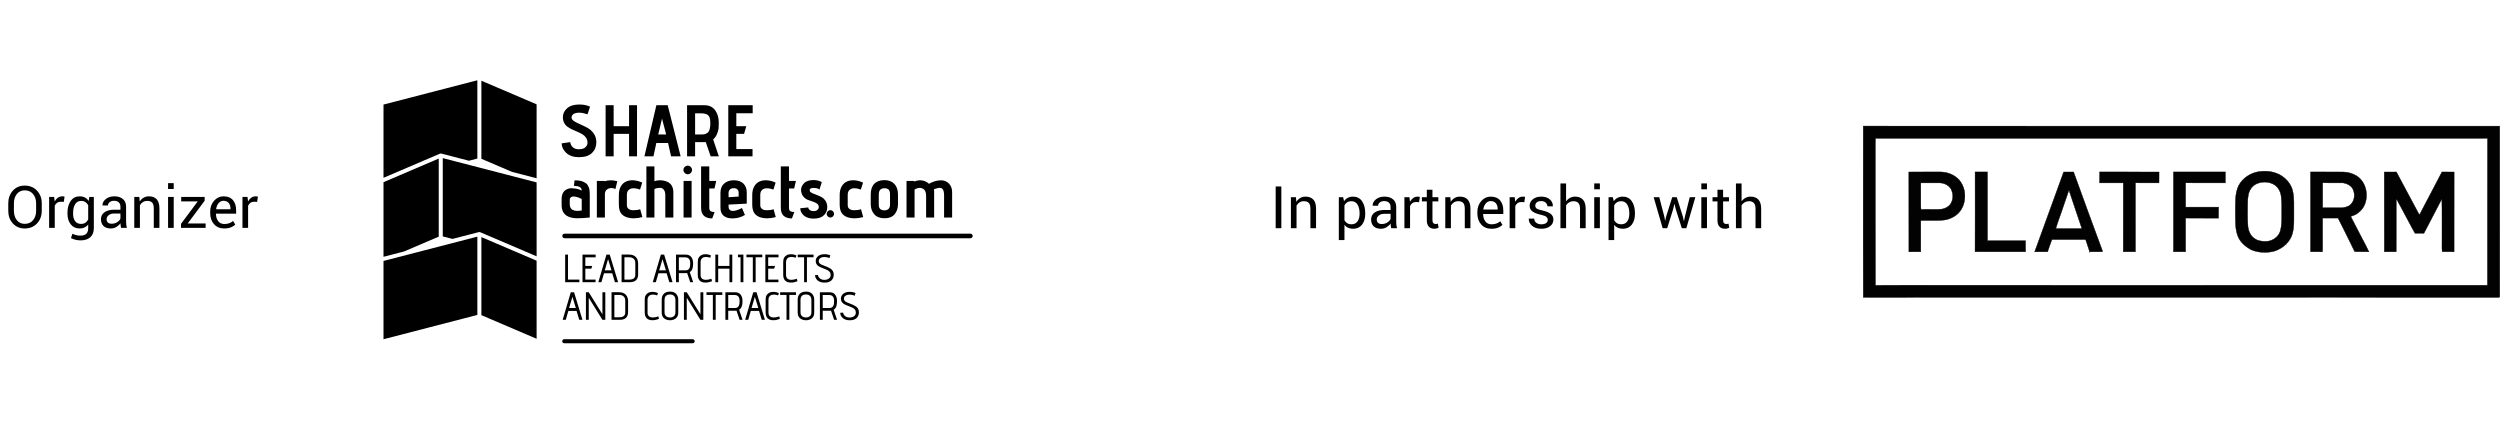
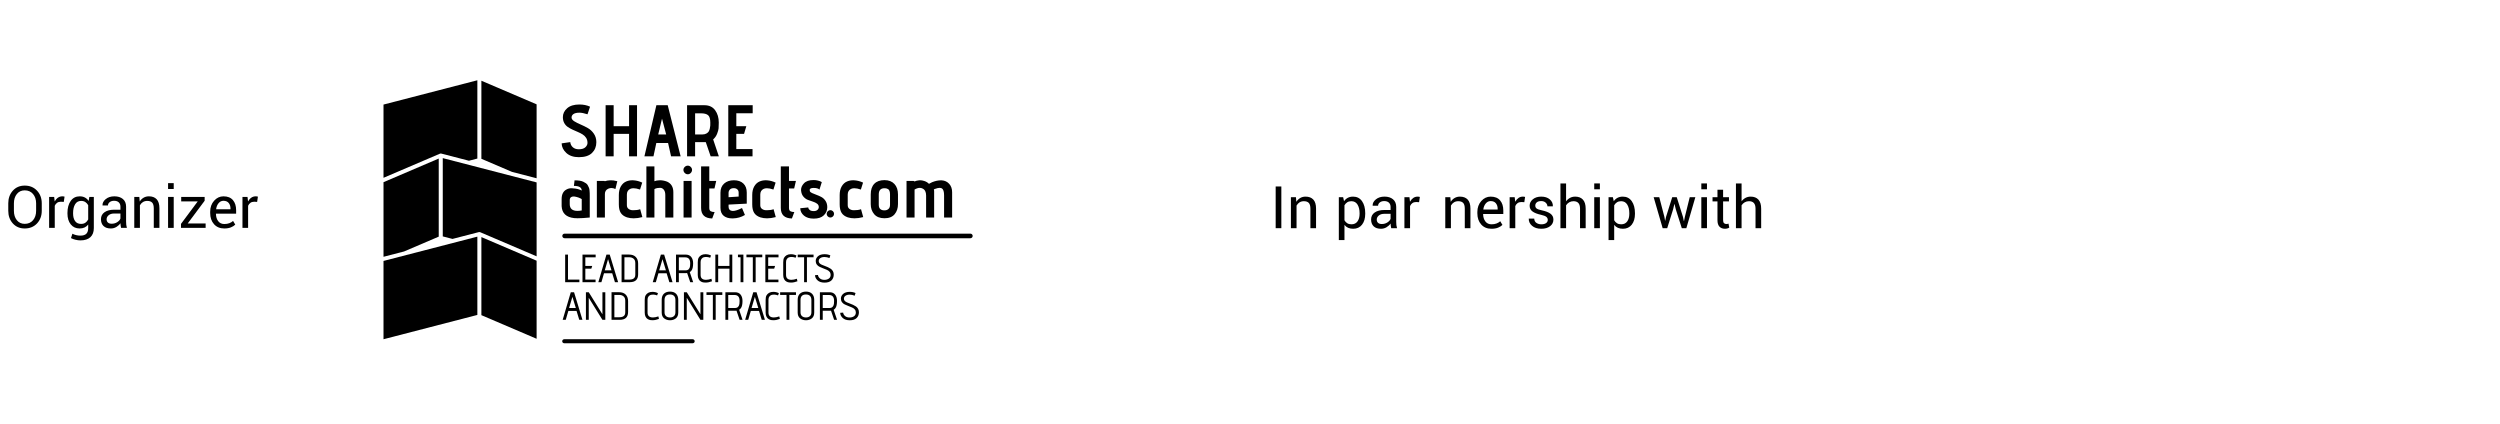
<svg xmlns="http://www.w3.org/2000/svg" xml:space="preserve" width="1399px" height="237px" version="1.1" style="shape-rendering:geometricPrecision; text-rendering:geometricPrecision; image-rendering:optimizeQuality; fill-rule:evenodd; clip-rule:evenodd" viewBox="0 0 3607.695 611.193">
  <defs>
    <style type="text/css">
   
    .str0 {stroke:#020202;stroke-width:0.557;stroke-miterlimit:10}
    .fil3 {fill:none}
    .fil1 {fill:black}
    .fil0 {fill:black;fill-rule:nonzero}
    .fil2 {fill:#020202;fill-rule:nonzero}
   
  </style>
  </defs>
  <g id="Layer_x0020_1">
    <path class="fil0" d="M60.188 304.158c0,7.351 -2.286,13.446 -6.843,18.299 -4.557,4.84 -10.483,7.267 -17.749,7.267 -7.027,0 -12.741,-2.427 -17.144,-7.267 -4.387,-4.853 -6.588,-10.948 -6.588,-18.299l0 -10.709c0,-7.323 2.201,-13.418 6.588,-18.3 4.403,-4.867 10.117,-7.308 17.144,-7.308 7.266,0 13.192,2.426 17.749,7.294 4.557,4.854 6.843,10.963 6.843,18.314l0 10.709zm-8.142 -10.695c0,-5.489 -1.495,-9.989 -4.472,-13.503 -2.977,-3.513 -6.97,-5.262 -11.978,-5.262 -4.742,0 -8.523,1.749 -11.344,5.262 -2.837,3.514 -4.248,8.014 -4.248,13.503l0 10.737c0,5.531 1.411,10.06 4.248,13.573 2.821,3.513 6.602,5.263 11.344,5.263 5.036,0 9.043,-1.75 12.007,-5.248 2.962,-3.5 4.443,-8.029 4.443,-13.588l0 -10.737z" />
    <path id="1" class="fil0" d="M91.975 291.374l-4.176 -0.253c-2.144,0 -3.964,0.508 -5.432,1.523 -1.481,1.03 -2.61,2.456 -3.414,4.304l0 31.929 -8.141 0 0 -44.698 7.28 0 0.776 6.532c1.27,-2.313 2.836,-4.12 4.699,-5.432 1.862,-1.297 3.992,-1.947 6.419,-1.947 0.607,0 1.185,0.043 1.736,0.142 0.55,0.098 1.016,0.197 1.368,0.31l-1.115 7.59z" />
    <path id="2" class="fil0" d="M97.267 307.333c0,-7.182 1.566,-12.981 4.713,-17.397 3.146,-4.402 7.477,-6.604 13.022,-6.604 2.836,0 5.333,0.579 7.478,1.722 2.144,1.156 3.937,2.807 5.375,4.952l0.988 -5.827 6.491 0 0 44.938c0,5.714 -1.666,10.117 -4.995,13.192 -3.344,3.062 -8.141,4.6 -14.434,4.6 -2.144,0 -4.473,-0.297 -6.956,-0.889 -2.497,-0.593 -4.698,-1.397 -6.603,-2.413l2.074 -6.321c1.454,0.819 3.217,1.496 5.291,2.004 2.06,0.508 4.106,0.762 6.11,0.762 3.979,0 6.857,-0.903 8.662,-2.709 1.807,-1.806 2.709,-4.543 2.709,-8.24l0 -5.037c-1.453,1.862 -3.202,3.288 -5.248,4.233 -2.046,0.945 -4.388,1.425 -7.027,1.425 -5.488,0 -9.791,-1.989 -12.937,-5.954 -3.147,-3.965 -4.713,-9.157 -4.713,-15.563l0 -0.874zm8.141 0.874c0,4.487 0.945,8.099 2.85,10.822 1.905,2.723 4.797,4.091 8.691,4.091 2.441,0 4.501,-0.564 6.152,-1.679 1.651,-1.114 3.019,-2.694 4.091,-4.726l0 -20.585c-1.044,-1.891 -2.412,-3.401 -4.091,-4.516 -1.679,-1.114 -3.711,-1.678 -6.081,-1.678 -3.88,0 -6.787,1.622 -8.72,4.881 -1.933,3.245 -2.892,7.422 -2.892,12.516l0 0.874z" />
    <path id="3" class="fil0" d="M174.642 328.877c-0.268,-1.354 -0.479,-2.539 -0.634,-3.569 -0.156,-1.044 -0.241,-2.074 -0.269,-3.133 -1.524,2.159 -3.499,3.951 -5.94,5.39 -2.427,1.439 -5.065,2.159 -7.873,2.159 -4.656,0 -8.197,-1.2 -10.639,-3.584 -2.44,-2.384 -3.653,-5.672 -3.653,-9.863 0,-4.275 1.721,-7.618 5.178,-10.031 3.457,-2.413 8.155,-3.612 14.081,-3.612l8.846 0 0 -4.402c0,-2.596 -0.804,-4.657 -2.398,-6.18 -1.594,-1.524 -3.866,-2.286 -6.787,-2.286 -2.61,0 -4.741,0.663 -6.377,1.99 -1.637,1.326 -2.47,2.92 -2.47,4.768l-7.759 0 -0.085 -0.239c-0.17,-3.245 1.368,-6.223 4.599,-8.917 3.245,-2.696 7.422,-4.036 12.558,-4.036 5.065,0 9.143,1.284 12.233,3.866 3.09,2.568 4.627,6.293 4.627,11.133l0 21.531c0,1.608 0.085,3.146 0.241,4.627 0.168,1.496 0.479,2.949 0.916,4.388l-8.395 0zm-13.516 -6.01c2.949,0 5.615,-0.762 7.985,-2.272 2.371,-1.51 3.908,-3.245 4.628,-5.192l0 -7.266 -9.143 0c-3.273,0 -5.897,0.818 -7.873,2.468 -1.961,1.652 -2.949,3.598 -2.949,5.828 0,1.975 0.621,3.541 1.863,4.698 1.227,1.157 3.062,1.736 5.489,1.736z" />
    <path id="4" class="fil0" d="M200.984 284.179l0.579 6.66c1.481,-2.371 3.343,-4.219 5.601,-5.531 2.243,-1.313 4.797,-1.976 7.661,-1.976 4.825,0 8.551,1.411 11.203,4.233 2.639,2.822 3.965,7.182 3.965,13.079l0 28.233 -8.142 0 0 -28.063c0,-3.951 -0.775,-6.744 -2.327,-8.395 -1.567,-1.651 -3.937,-2.483 -7.14,-2.483 -2.342,0 -4.416,0.564 -6.222,1.693 -1.806,1.128 -3.245,2.68 -4.317,4.627l0 32.621 -8.141 0 0 -44.698 7.28 0z" />
    <path id="5" class="fil0" d="M250.621 328.877l-8.142 0 0 -44.698 8.142 0 0 44.698zm0 -56.127l-8.142 0 0 -8.465 8.142 0 0 8.465z" />
    <polygon id="6" class="fil0" points="270.839,322.443 296.674,322.443 296.674,328.877 261.118,328.877 261.118,323.107 285.301,290.613 261.414,290.613 261.414,284.179 295.263,284.179 295.263,289.696 " />
    <path id="7" class="fil0" d="M323.623 329.724c-6.223,0 -11.175,-2.074 -14.858,-6.223 -3.683,-4.134 -5.517,-9.523 -5.517,-16.126l0 -1.82c0,-6.364 1.891,-11.655 5.686,-15.888 3.782,-4.218 8.269,-6.335 13.46,-6.335 6.026,0 10.583,1.821 13.673,5.447 3.09,3.64 4.628,8.479 4.628,14.532l0 5.079 -29.009 0 -0.127 0.212c0.084,4.275 1.171,7.789 3.259,10.554 2.103,2.751 5.037,4.134 8.805,4.134 2.765,0 5.177,-0.395 7.266,-1.185 2.074,-0.776 3.866,-1.863 5.389,-3.246l3.175 5.306c-1.595,1.594 -3.697,2.906 -6.321,3.964 -2.61,1.059 -5.785,1.595 -9.509,1.595zm-1.229 -39.958c-2.736,0 -5.065,1.143 -6.998,3.415 -1.918,2.286 -3.103,5.135 -3.555,8.564l0.085 0.212 20.627 0 0 -1.059c0,-3.174 -0.846,-5.812 -2.553,-7.943 -1.722,-2.13 -4.247,-3.189 -7.606,-3.189z" />
    <path id="8" class="fil0" d="M371.001 291.374l-4.176 -0.253c-2.144,0 -3.964,0.508 -5.432,1.523 -1.481,1.03 -2.61,2.456 -3.414,4.304l0 31.929 -8.141 0 0 -44.698 7.28 0 0.776 6.532c1.27,-2.313 2.836,-4.12 4.699,-5.432 1.862,-1.297 3.992,-1.947 6.419,-1.947 0.607,0 1.185,0.043 1.736,0.142 0.55,0.098 1.016,0.197 1.368,0.31l-1.115 7.59z" />
    <g id="_2634007138016">
      <path class="fil1" d="M694.633 116.49l0 112.67 44.219 18.912 35.476 9.188 0 -106.682 -79.695 -34.088zm-5.818 112.34l0 -112.993 -135.434 35.07 0 105.7 81.471 -34.843c0.569,-0.242 1.217,-0.304 1.861,-0.138l39.964 10.347 12.138 -3.143z" />
      <path class="fil0" d="M810.438 206.882l12.441 -1.793c0.351,3.093 1.616,5.588 3.795,7.487 2.179,1.897 5.027,2.846 8.541,2.846 4.287,0 7.449,-0.967 9.488,-2.9 2.038,-1.933 3.057,-4.023 3.057,-6.273 0,-2.811 -0.649,-5.236 -1.95,-7.274 -1.3,-2.039 -3.004,-3.709 -5.113,-5.008 -2.109,-1.301 -4.411,-2.478 -6.906,-3.533 -2.495,-1.054 -5.009,-2.16 -7.539,-3.321 -2.53,-1.159 -4.849,-2.46 -6.958,-3.9 -2.108,-1.442 -3.813,-3.357 -5.114,-5.747 -1.3,-2.39 -1.949,-5.2 -1.949,-8.434 0,-4.92 2.055,-9.19 6.167,-12.81 4.112,-3.62 9.998,-5.43 17.66,-5.43 5.834,0 10.965,1.054 15.393,3.163l-0.633 1.898c-0.422,1.264 -0.949,2.846 -1.581,4.744 -0.633,1.899 -1.125,3.339 -1.477,4.323 -4.778,-1.547 -8.645,-2.319 -11.597,-2.319 -4.006,0 -6.958,0.702 -8.856,2.108 -1.687,1.265 -2.531,2.847 -2.531,4.744 0,0.212 0,0.422 0,0.633 0.212,1.828 1.582,3.514 4.112,5.061 2.53,1.546 5.536,3.057 9.015,4.533 3.479,1.476 6.923,3.181 10.332,5.114 3.409,1.933 6.309,4.639 8.698,8.119 2.39,3.478 3.585,7.573 3.585,12.282 0,6.255 -2.074,11.422 -6.221,15.499 -4.146,4.076 -10.472,6.114 -18.977,6.114 -7.662,0 -13.688,-2.021 -18.082,-6.062 -4.393,-4.042 -6.659,-8.663 -6.8,-13.864zm108.806 18.766l-11.492 0 0 -32.472 -22.246 0 0 32.472 -11.598 0 0 -73.802 11.598 0 0 30.259 22.246 0 0 -30.259 11.492 0 0 73.802zm62.942 0l-13.811 0 -4.323 -19.293 -16.974 0 -4.112 19.293 -13.074 0 17.292 -73.802 16.341 0 18.661 73.802zm-20.875 -31.629l-6.01 -22.773 -5.481 22.773 11.491 0zm76.017 31.629l-11.809 0 -7.063 -20.559 -15.394 0 0 20.559 -11.598 0 0 -73.802 24.988 0c6.818,0 11.984,2.408 15.499,7.223 3.514,4.815 5.271,10.771 5.271,17.87 0,3.444 -0.088,6.186 -0.263,8.224 -0.177,2.038 -0.897,4.674 -2.162,7.907 -1.265,3.234 -3.163,5.94 -5.694,8.118l8.225 24.46zm-34.266 -31.629l10.649 0c2.179,0 4.023,-0.422 5.535,-1.265 1.511,-0.843 2.618,-1.775 3.321,-2.794 0.703,-1.019 1.265,-2.461 1.686,-4.323 0.422,-1.862 0.651,-3.321 0.686,-4.375 0.035,-1.055 0.053,-2.495 0.053,-4.323 0,-5.412 -1.089,-8.997 -3.269,-10.754 -2.179,-1.757 -5.552,-2.635 -10.121,-2.635l-8.54 0 0 30.469zm82.869 31.629l-35.003 0 0 -73.802 35.214 0 0 11.598 -23.617 0 0 18.661 14.445 0 -3.269 11.071 -11.176 0 0 21.93 23.406 0 0 10.542zm-234.901 56.849l0 31.418c-7.311,0.704 -13.145,1.055 -17.503,1.055 -1.967,0 -3.619,-0.07 -4.954,-0.211 -11.528,-1.265 -17.573,-6.994 -18.135,-17.186 0,-0.491 0,-0.983 0,-1.475l0 -8.751c0,-6.958 2.425,-11.633 7.275,-14.022 2.038,-1.125 4.357,-1.687 6.958,-1.687 0.422,0 0.809,0.035 1.16,0.105 3.093,0.141 5.764,0.509 8.013,1.107 2.249,0.598 4.112,1.318 5.588,2.162 0,-4.499 -3.76,-6.748 -11.281,-6.748l0.949 -8.013c2.671,0 5.077,0.159 7.221,0.475 2.144,0.315 3.954,0.843 5.43,1.581 1.476,0.737 2.776,1.493 3.901,2.267 1.124,0.773 2.003,1.792 2.636,3.058 0.633,1.264 1.16,2.371 1.581,3.32 0.422,0.949 0.704,2.232 0.844,3.849 0.14,1.617 0.229,2.881 0.264,3.795 0.035,0.914 0.053,2.214 0.053,3.901zm-11.598 21.192l0 -16.342c-1.125,-0.773 -2.583,-1.494 -4.376,-2.161 -1.792,-0.668 -3.707,-1.177 -5.747,-1.529 -0.561,-0.07 -1.124,-0.106 -1.685,-0.106 -1.266,0 -2.391,0.281 -3.375,0.844 -1.405,0.843 -2.108,2.319 -2.108,4.428l0 5.799c0,6.466 3.725,9.699 11.176,9.699 1.827,0 3.866,-0.21 6.115,-0.632zm33.421 10.226l-11.597 0 0 -52.82 10.754 0 0.843 0.421c2.32,-0.773 4.675,-1.195 7.064,-1.265 0.773,0 1.476,0 2.108,0 1.337,0 2.32,0.035 2.953,0.105 0.984,0.142 2.918,0.528 5.799,1.16l-2.741 11.282c-1.968,-0.985 -3.866,-1.476 -5.694,-1.476 -1.546,0 -3.058,0.316 -4.534,0.948 -3.303,1.477 -4.955,4.042 -4.955,7.697l0 33.948zm50.924 -12.018l3.162 11.386c-4.498,1.195 -8.679,1.793 -12.545,1.793 -3.445,0 -6.642,-0.457 -9.595,-1.371 -4.146,-1.406 -7.152,-3.567 -9.014,-6.484 -1.863,-2.917 -2.794,-7.012 -2.794,-12.283l0 -13.495c0,-4.991 0.984,-9.173 2.952,-12.547 1.968,-3.373 4.569,-5.728 7.802,-7.063 2.671,-1.125 5.623,-1.687 8.856,-1.687 0.632,0 1.3,0.035 2.002,0.105 4.008,0.282 8.05,1.371 12.126,3.269l-3.163 10.015c-3.655,-1.265 -6.783,-1.897 -9.384,-1.897 -1.897,0 -3.479,0.316 -4.744,0.948 -3.233,1.547 -4.85,4.288 -4.85,8.224l0 15.288c0,2.32 0.808,4.094 2.425,5.324 1.617,1.231 3.549,1.88 5.799,1.951 0.421,0 0.878,0 1.37,0 1.757,0 3.409,-0.106 4.956,-0.316 1.968,-0.282 3.515,-0.668 4.639,-1.16zm47.866 12.018l-11.597 0 0 -32.366c0,-3.234 -0.651,-5.729 -1.951,-7.487 -1.3,-1.757 -2.864,-2.74 -4.691,-2.951 -0.633,0 -1.231,0 -1.793,0 -1.194,0 -2.32,0.105 -3.374,0.315 -1.616,0.352 -2.917,0.844 -3.901,1.477l0 41.012 -11.597 0 0 -73.802 11.597 0 0 21.403c1.967,-0.843 4.569,-1.3 7.802,-1.37 0.141,0 0.282,0 0.422,0 3.163,0 6.537,0.667 10.121,2.003 5.975,2.741 8.962,7.837 8.962,15.288l0 36.478zm20.875 -62.415c-1.687,0 -3.163,-0.632 -4.427,-1.898 -1.266,-1.264 -1.899,-2.741 -1.899,-4.427 0,-1.617 0.633,-3.041 1.899,-4.271 1.264,-1.23 2.74,-1.845 4.427,-1.845 1.617,0 3.04,0.615 4.27,1.845 1.23,1.23 1.845,2.654 1.845,4.271 0,1.686 -0.615,3.163 -1.845,4.427 -1.23,1.266 -2.653,1.898 -4.27,1.898zm5.482 62.415l-11.597 0 0 -52.82 11.597 0 0 52.82zm33.211 -7.907l-3.479 9.278c-10.684,-0.21 -16.026,-5.306 -16.026,-15.287l0 -59.886 11.809 0 0 20.982 10.016 0 -2.531 10.859 -7.485 0 0 28.045c0,2.39 0.668,3.989 2.003,4.797 1.336,0.808 3.233,1.212 5.693,1.212zm46.39 -12.124l-26.252 1.371 0 2.952c0,3.584 1.617,5.623 4.85,6.114 0.493,0.071 0.985,0.106 1.476,0.106 3.162,0 7.521,-1.406 13.074,-4.218l4.217 10.017c-5.201,3.162 -11.001,4.814 -17.396,4.955 -0.281,0 -0.562,0 -0.844,0 -5.06,0 -9.138,-1.195 -12.23,-3.585 -3.233,-2.6 -4.849,-6.536 -4.849,-11.808l0 -21.614c0,-5.693 1.775,-10.121 5.324,-13.284 3.549,-3.163 8.241,-4.744 14.075,-4.744 5.833,0 10.385,1.564 13.654,4.692 3.267,3.127 4.901,7.467 4.901,13.02l0 16.026zm-11.702 -10.227l0 -5.588c0,-2.108 -0.668,-3.725 -2.004,-4.849 -1.335,-1.126 -2.987,-1.688 -4.955,-1.688 -2.671,0 -4.604,0.703 -5.798,2.109 -1.195,1.406 -1.793,2.952 -1.793,4.639l0 6.326 14.55 -0.949zm50.396 18.24l3.163 11.386c-4.499,1.195 -8.68,1.793 -12.546,1.793 -3.444,0 -6.643,-0.457 -9.595,-1.371 -4.147,-1.406 -7.151,-3.567 -9.014,-6.484 -1.862,-2.917 -2.794,-7.012 -2.794,-12.283l0 -13.495c0,-4.991 0.984,-9.173 2.952,-12.547 1.968,-3.373 4.569,-5.728 7.802,-7.063 2.671,-1.125 5.623,-1.687 8.857,-1.687 0.632,0 1.299,0.035 2.003,0.105 4.006,0.282 8.047,1.371 12.124,3.269l-3.163 10.015c-3.655,-1.265 -6.783,-1.897 -9.383,-1.897 -1.898,0 -3.48,0.316 -4.745,0.948 -3.233,1.547 -4.85,4.288 -4.85,8.224l0 15.288c0,2.32 0.808,4.094 2.425,5.324 1.616,1.231 3.549,1.88 5.799,1.951 0.422,0 0.879,0 1.371,0 1.757,0 3.409,-0.106 4.955,-0.316 1.968,-0.282 3.514,-0.668 4.639,-1.16zm29.942 4.111l-3.479 9.278c-10.683,-0.21 -16.025,-5.306 -16.025,-15.287l0 -59.886 11.808 0 0 20.982 10.016 0 -2.53 10.859 -7.486 0 0 28.045c0,2.39 0.668,3.989 2.004,4.797 1.335,0.808 3.232,1.212 5.692,1.212zm8.542 -5.482l11.597 -1.16c0,1.265 0.65,2.461 1.951,3.585 1.299,1.125 3.285,1.687 5.956,1.687 2.319,0 4.111,-0.58 5.377,-1.74 1.265,-1.16 1.897,-2.513 1.897,-4.059 0,-2.038 -0.826,-3.673 -2.477,-4.902 -1.652,-1.231 -3.673,-2.214 -6.062,-2.952 -2.39,-0.739 -4.798,-1.582 -7.222,-2.531 -2.426,-0.949 -4.569,-2.513 -6.432,-4.692 -1.862,-2.178 -2.97,-4.955 -3.321,-8.328 -0.07,-0.422 -0.105,-0.845 -0.105,-1.266 0,-3.444 1.371,-6.607 4.111,-9.489 2.953,-3.233 7.627,-4.85 14.023,-4.85 2.249,0 4.357,0.264 6.326,0.791 1.968,0.527 3.374,1.037 4.217,1.529l1.266 0.738 -3.375 10.754c-1.617,-1.617 -4.428,-2.425 -8.434,-2.425 -1.968,0 -3.427,0.281 -4.375,0.843 -0.949,0.563 -1.37,1.178 -1.265,1.845 0.104,0.669 0.157,1.248 0.157,1.74 0.211,1.054 1.249,2.021 3.111,2.9 1.863,0.878 3.989,1.739 6.378,2.583 2.39,0.843 4.781,1.897 7.17,3.162 2.39,1.266 4.41,3.163 6.063,5.694 1.651,2.53 2.476,5.552 2.476,9.066 0,4.569 -1.651,8.453 -4.955,11.651 -3.303,3.199 -8.153,4.797 -14.549,4.797 -5.975,0 -10.684,-1.441 -14.128,-4.322 -3.444,-2.883 -5.237,-6.432 -5.376,-10.649zm48.814 8.118c0,1.406 -0.527,2.636 -1.582,3.69 -1.055,1.054 -2.319,1.581 -3.795,1.581 -1.406,0 -2.636,-0.527 -3.69,-1.581 -1.055,-1.054 -1.582,-2.284 -1.582,-3.69 0,-1.476 0.527,-2.741 1.582,-3.795 1.054,-1.055 2.284,-1.582 3.69,-1.582 1.476,0 2.74,0.527 3.795,1.582 1.055,1.054 1.582,2.319 1.582,3.795zm38.904 -6.747l3.163 11.386c-4.498,1.195 -8.68,1.793 -12.547,1.793 -3.444,0 -6.642,-0.457 -9.594,-1.371 -4.147,-1.406 -7.152,-3.567 -9.015,-6.484 -1.861,-2.917 -2.794,-7.012 -2.794,-12.283l0 -13.495c0,-4.991 0.985,-9.173 2.953,-12.547 1.969,-3.373 4.568,-5.728 7.802,-7.063 2.671,-1.125 5.623,-1.687 8.856,-1.687 0.633,0 1.3,0.035 2.003,0.105 4.007,0.282 8.049,1.371 12.125,3.269l-3.163 10.015c-3.654,-1.265 -6.783,-1.897 -9.383,-1.897 -1.898,0 -3.479,0.316 -4.745,0.948 -3.233,1.547 -4.849,4.288 -4.849,8.224l0 15.288c0,2.32 0.808,4.094 2.425,5.324 1.616,1.231 3.549,1.88 5.798,1.951 0.422,0 0.879,0 1.371,0 1.757,0 3.408,-0.106 4.955,-0.316 1.968,-0.282 3.515,-0.668 4.639,-1.16zm53.349 -21.298l0 13.917c0,5.905 -1.617,10.789 -4.85,14.655 -3.233,3.866 -8.119,5.799 -14.655,5.799 -6.536,0 -11.475,-1.95 -14.813,-5.852 -3.339,-3.9 -5.008,-8.767 -5.008,-14.602l0 -13.917c0,-6.677 1.704,-11.79 5.113,-15.34 3.409,-3.549 8.312,-5.324 14.708,-5.324 6.115,0 10.895,1.845 14.339,5.535 3.443,3.69 5.166,8.733 5.166,15.129zm-11.492 14.971l0 -14.971c0,-2.038 -0.246,-3.707 -0.739,-5.008 -0.491,-1.3 -1.212,-2.214 -2.161,-2.741 -0.949,-0.527 -1.792,-0.861 -2.531,-1.001 -0.737,-0.141 -1.598,-0.211 -2.582,-0.211 -5.482,0 -8.224,2.987 -8.224,8.961l0 14.971c0,5.343 2.742,8.014 8.224,8.014 2.319,0 4.234,-0.668 5.745,-2.004 1.512,-1.335 2.268,-3.338 2.268,-6.01zm89.617 18.345l-11.598 0 0 -32.05c0,-5.202 -1.019,-8.505 -3.057,-9.911 -0.914,-0.562 -2.038,-0.843 -3.374,-0.843 -1.757,0 -3.936,0.491 -6.537,1.475l-1.792 0.739c0.28,0.702 0.422,1.722 0.422,3.057l0 37.533 -11.598 0 0 -31.734c0,-5.062 -1.652,-8.399 -4.955,-10.016 -1.266,-0.703 -2.637,-1.054 -4.112,-1.054 -2.319,0 -4.849,0.808 -7.591,2.424l0 40.38 -11.598 0 0 -52.82 10.228 0 1.37 0.738c1.897,-0.844 4.041,-1.371 6.431,-1.582 0.492,-0.07 0.984,-0.105 1.476,-0.105 1.968,0 4.006,0.352 6.115,1.054 2.671,0.843 4.921,2.214 6.747,4.112 0.985,-0.562 2.461,-1.336 4.429,-2.319 4.498,-1.829 8.681,-2.742 12.546,-2.742 0.492,0 0.984,0 1.476,0 4.358,0.282 7.942,1.968 10.754,5.061 2.812,3.093 4.218,7.134 4.218,12.125l0 36.478z" />
      <path class="fil0" d="M814.715 343.804c-1.83,0 -3.314,-1.484 -3.314,-3.314 0,-1.83 1.484,-3.314 3.314,-3.314l585.603 0.002c1.83,0 3.314,1.484 3.314,3.314 0,1.829 -1.484,3.313 -3.314,3.313l-585.603 -0.001z" />
      <path class="fil0" d="M836.055 407.223l-20.533 0 0 -39.812 4.096 0 0 36.115 16.437 0 0 3.697zm23.374 0l-18.882 0 0 -39.812 18.996 0 0 3.925 -14.901 0 0 12.398 9.952 0 -1.308 3.982 -8.644 0 0 15.81 14.787 0 0 3.697zm32.532 0l-4.608 0 -3.923 -12.854 -11.831 0 -3.753 12.854 -4.437 0 11.717 -39.812 4.72 0 12.115 39.812zm-9.555 -17.062l-4.949 -16.152 -4.776 16.152 9.725 0zm26.389 17.062l-11.83 0 0 -39.868 10.693 0c4.283,0 7.554,1.176 9.81,3.526 2.255,2.351 3.384,5.479 3.384,9.384l0 15.583c0,7.583 -4.02,11.375 -12.057,11.375zm7.962 -10.806l0 -16.721c0,-2.843 -0.825,-4.958 -2.474,-6.341 -1.65,-1.384 -3.668,-2.076 -6.057,-2.076l-7.166 0 0 32.247 6.825 0c4.208,0 6.901,-1.118 8.076,-3.355 0.53,-0.986 0.796,-2.238 0.796,-3.754zm53.745 10.806l-4.607 0 -3.924 -12.854 -11.83 0 -3.753 12.854 -4.436 0 11.716 -39.812 4.721 0 12.113 39.812zm-9.554 -17.062l-4.948 -16.152 -4.778 16.152 9.726 0zm39.299 17.062l-4.208 0 -4.494 -13.195c-0.682,0.076 -1.289,0.114 -1.82,0.114l-10.123 0 0 13.081 -4.095 0 0 -39.812 13.821 0c3.639,0 6.359,1.157 8.161,3.47 1.801,2.313 2.702,5.346 2.702,9.1 0,4.664 -0.721,8.057 -2.161,10.18 -0.683,1.024 -1.574,1.877 -2.674,2.559l4.891 14.503zm-20.645 -17.062l9.612 0c2.237,0 3.848,-0.645 4.834,-1.934 0.455,-0.645 0.824,-1.251 1.109,-1.819 0.284,-0.57 0.484,-1.329 0.597,-2.276 0.152,-1.251 0.227,-2.635 0.227,-4.151 0,-5.726 -2.426,-8.588 -7.279,-8.588l-9.1 0 0 18.768zm31.394 6.54c0,4.739 2.598,7.109 7.792,7.109 2.237,0 4.853,-0.512 7.848,-1.535l0.797 3.64c-3.223,1.251 -6.294,1.877 -9.213,1.877 -0.608,0 -1.527,-0.057 -2.759,-0.172 -1.233,-0.113 -2.541,-0.54 -3.925,-1.279 -1.383,-0.739 -2.502,-1.914 -3.355,-3.526 -0.854,-1.611 -1.28,-3.611 -1.28,-6l0 -18.256c0,-2.882 0.408,-5.062 1.223,-6.541 0.815,-1.479 2.057,-2.73 3.726,-3.753 1.706,-0.948 3.734,-1.422 6.085,-1.422 2.92,0 5.611,0.625 8.076,1.876l-1.195 3.242c-2.046,-0.758 -3.867,-1.137 -5.46,-1.137 -1.592,0 -2.928,0.161 -4.009,0.483 -1.081,0.322 -2.076,1.062 -2.986,2.219 -0.911,1.156 -1.365,2.663 -1.365,4.521l0 18.654zm45.726 10.522l-4.095 0 0 -19.507 -16.266 0 0 19.507 -4.094 0 0 -39.812 4.094 0 0 16.323 16.266 0 0 -16.323 4.095 0 0 39.812zm16.038 0l-4.096 0 0 -35.944 -3.753 -0.114 0 -3.754 7.849 0 0 39.812zm17.687 0l-4.094 0 0 -35.944 -9.214 0 0 -3.868 22.864 0 0 3.868 -9.556 0 0 35.944zm32.874 0l-18.883 0 0 -39.812 18.997 0 0 3.925 -14.901 0 0 12.398 9.952 0 -1.308 3.982 -8.644 0 0 15.81 14.787 0 0 3.697zm10.976 -10.522c0,4.739 2.596,7.109 7.792,7.109 2.236,0 4.852,-0.512 7.848,-1.535l0.795 3.64c-3.222,1.251 -6.293,1.877 -9.213,1.877 -0.606,0 -1.526,-0.057 -2.759,-0.172 -1.231,-0.113 -2.54,-0.54 -3.923,-1.279 -1.384,-0.739 -2.502,-1.914 -3.355,-3.526 -0.853,-1.611 -1.28,-3.611 -1.28,-6l0 -18.256c0,-2.882 0.407,-5.062 1.223,-6.541 0.815,-1.479 2.057,-2.73 3.725,-3.753 1.706,-0.948 3.734,-1.422 6.085,-1.422 2.92,0 5.612,0.625 8.076,1.876l-1.194 3.242c-2.048,-0.758 -3.867,-1.137 -5.459,-1.137 -1.593,0 -2.93,0.161 -4.011,0.483 -1.08,0.322 -2.075,1.062 -2.985,2.219 -0.91,1.156 -1.365,2.663 -1.365,4.521l0 18.654zm30.142 10.522l-4.094 0 0 -35.944 -9.214 0 0 -3.868 22.863 0 0 3.868 -9.555 0 0 35.944zm11.659 -10.123l4.266 -0.285c0.19,1.896 1.109,3.545 2.758,4.948 1.65,1.403 3.792,2.104 6.427,2.104 2.634,0 4.816,-0.617 6.54,-1.848 1.725,-1.233 2.588,-3.024 2.588,-5.375 0,-1.744 -0.531,-3.232 -1.592,-4.464 -1.062,-1.233 -2.389,-2.171 -3.982,-2.815 -1.592,-0.644 -3.326,-1.346 -5.203,-2.105 -1.877,-0.758 -3.612,-1.498 -5.204,-2.218 -1.593,-0.72 -2.919,-1.801 -3.982,-3.242 -1.061,-1.44 -1.592,-3.165 -1.592,-5.175 0,-2.654 1.099,-4.948 3.299,-6.882 2.199,-1.933 5.365,-2.9 9.498,-2.9 3.146,0 5.914,0.568 8.303,1.706 0,0.075 -0.417,1.365 -1.251,3.867 -2.35,-1.023 -4.768,-1.535 -7.252,-1.535 -2.482,0 -4.483,0.531 -5.999,1.592 -1.518,1.062 -2.276,2.502 -2.276,4.323 0,2.198 1.461,3.943 4.38,5.231 1.289,0.57 2.701,1.128 4.237,1.679 1.535,0.55 3.061,1.166 4.578,1.848 1.517,0.683 2.91,1.46 4.181,2.332 1.269,0.872 2.302,2.019 3.098,3.44 0.797,1.423 1.195,3.062 1.195,4.92 0,3.488 -1.109,6.295 -3.327,8.418 -2.219,2.122 -5.516,3.184 -9.896,3.184 -4.379,0 -7.754,-1.089 -10.123,-3.27 -2.37,-2.18 -3.593,-4.673 -3.669,-7.478zm-335.608 64.448l-4.606 0 -3.925 -12.854 -11.829 0 -3.754 12.854 -4.436 0 11.716 -39.812 4.72 0 12.114 39.812zm-9.554 -17.062l-4.948 -16.152 -4.778 16.152 9.726 0zm42.541 17.062l-4.152 0 -19.735 -31.849 0 31.849 -4.094 0 0 -39.812 4.094 0 19.735 31.793 0 -31.793 4.152 0 0 39.812zm20.816 0l-11.83 0 0 -39.868 10.693 0c4.284,0 7.554,1.175 9.81,3.526 2.255,2.351 3.384,5.479 3.384,9.384l0 15.583c0,7.583 -4.02,11.375 -12.057,11.375zm7.962 -10.806l0 -16.721c0,-2.843 -0.825,-4.958 -2.474,-6.341 -1.65,-1.384 -3.668,-2.076 -6.058,-2.076l-7.165 0 0 32.247 6.825 0c4.209,0 6.9,-1.118 8.076,-3.355 0.53,-0.986 0.796,-2.238 0.796,-3.754zm32.19 0.284c0,4.739 2.597,7.109 7.792,7.109 2.237,0 4.853,-0.512 7.849,-1.535l0.795 3.64c-3.222,1.251 -6.294,1.877 -9.213,1.877 -0.607,0 -1.526,-0.057 -2.758,-0.171 -1.233,-0.115 -2.54,-0.541 -3.924,-1.28 -1.385,-0.739 -2.503,-1.914 -3.356,-3.526 -0.854,-1.611 -1.28,-3.611 -1.28,-6l0 -18.256c0,-2.882 0.407,-5.062 1.223,-6.541 0.815,-1.478 2.057,-2.73 3.726,-3.753 1.705,-0.949 3.734,-1.422 6.085,-1.422 2.919,0 5.612,0.625 8.076,1.876l-1.194 3.242c-2.048,-0.758 -3.868,-1.137 -5.461,-1.137 -1.592,0 -2.929,0.161 -4.008,0.483 -1.082,0.322 -2.077,1.062 -2.987,2.219 -0.91,1.155 -1.365,2.663 -1.365,4.521l0 18.654zm44.304 -18.256l0 18.256c0,3.829 -1.165,6.645 -3.497,8.446 -2.332,1.801 -5.129,2.701 -8.389,2.701 -3.262,0 -6.076,-0.9 -8.446,-2.701 -2.371,-1.801 -3.555,-4.617 -3.555,-8.446l0 -18.313c0,-3.905 1.071,-6.863 3.214,-8.873 2.142,-2.008 5.09,-3.014 8.844,-3.014 3.753,0 6.663,1.062 8.729,3.185 2.067,2.124 3.1,5.044 3.1,8.759zm-4.094 17.801l0 -17.573c0,-2.616 -0.674,-4.608 -2.02,-5.973 -1.345,-1.364 -3.288,-2.046 -5.829,-2.046 -5.232,0 -7.848,2.672 -7.848,8.019l0 17.687c0,2.427 0.72,4.275 2.161,5.545 1.441,1.27 3.336,1.905 5.687,1.905 2.351,0 4.246,-0.635 5.688,-1.905 1.44,-1.27 2.161,-3.156 2.161,-5.659zm40.266 10.977l-4.153 0 -19.735 -31.849 0 31.849 -4.094 0 0 -39.812 4.094 0 19.735 31.793 0 -31.793 4.153 0 0 39.812zm17.858 0l-4.096 0 0 -35.944 -9.213 0 0 -3.868 22.864 0 0 3.868 -9.555 0 0 35.944zm38.731 0l-4.209 0 -4.494 -13.195c-0.682,0.076 -1.289,0.114 -1.819,0.114l-10.124 0 0 13.081 -4.094 0 0 -39.812 13.82 0c3.639,0 6.359,1.157 8.161,3.47 1.801,2.313 2.702,5.346 2.702,9.1 0,4.664 -0.721,8.057 -2.161,10.18 -0.683,1.024 -1.574,1.876 -2.674,2.559l4.892 14.503zm-20.646 -17.062l9.612 0c2.237,0 3.848,-0.645 4.835,-1.934 0.454,-0.644 0.823,-1.251 1.108,-1.819 0.285,-0.57 0.484,-1.328 0.598,-2.276 0.151,-1.251 0.226,-2.634 0.226,-4.151 0,-5.726 -2.425,-8.588 -7.278,-8.588l-9.101 0 0 18.768zm52.949 17.062l-4.607 0 -3.923 -12.854 -11.831 0 -3.753 12.854 -4.436 0 11.716 -39.812 4.721 0 12.113 39.812zm-9.554 -17.062l-4.948 -16.152 -4.777 16.152 9.725 0zm14.673 6.54c0,4.739 2.597,7.109 7.791,7.109 2.237,0 4.854,-0.512 7.849,-1.535l0.796 3.64c-3.223,1.251 -6.294,1.877 -9.214,1.877 -0.606,0 -1.526,-0.057 -2.758,-0.171 -1.232,-0.115 -2.54,-0.541 -3.924,-1.28 -1.384,-0.739 -2.502,-1.914 -3.355,-3.526 -0.854,-1.611 -1.28,-3.611 -1.28,-6l0 -18.256c0,-2.882 0.408,-5.062 1.223,-6.541 0.815,-1.478 2.057,-2.73 3.726,-3.753 1.705,-0.949 3.733,-1.422 6.084,-1.422 2.92,0 5.612,0.625 8.076,1.876l-1.194 3.242c-2.048,-0.758 -3.867,-1.137 -5.459,-1.137 -1.593,0 -2.93,0.161 -4.011,0.483 -1.079,0.322 -2.075,1.062 -2.985,2.219 -0.91,1.155 -1.365,2.663 -1.365,4.521l0 18.654zm30.142 10.522l-4.094 0 0 -35.944 -9.213 0 0 -3.868 22.862 0 0 3.868 -9.555 0 0 35.944zm35.887 -28.778l0 18.256c0,3.829 -1.165,6.645 -3.497,8.446 -2.332,1.801 -5.129,2.701 -8.39,2.701 -3.26,0 -6.075,-0.9 -8.445,-2.701 -2.37,-1.801 -3.554,-4.617 -3.554,-8.446l0 -18.313c0,-3.905 1.07,-6.863 3.213,-8.873 2.142,-2.008 5.09,-3.014 8.843,-3.014 3.754,0 6.664,1.062 8.731,3.185 2.066,2.124 3.099,5.044 3.099,8.759zm-4.094 17.801l0 -17.573c0,-2.616 -0.673,-4.608 -2.02,-5.973 -1.346,-1.364 -3.289,-2.046 -5.829,-2.046 -5.233,0 -7.848,2.672 -7.848,8.019l0 17.687c0,2.427 0.72,4.275 2.161,5.545 1.44,1.27 3.336,1.905 5.687,1.905 2.35,0 4.246,-0.635 5.687,-1.905 1.441,-1.27 2.162,-3.156 2.162,-5.659zm37.023 10.977l-4.208 0 -4.493 -13.195c-0.683,0.076 -1.29,0.114 -1.82,0.114l-10.123 0 0 13.081 -4.096 0 0 -39.812 13.821 0c3.64,0 6.36,1.157 8.161,3.47 1.801,2.313 2.702,5.346 2.702,9.1 0,4.664 -0.721,8.057 -2.161,10.18 -0.683,1.024 -1.574,1.876 -2.673,2.559l4.89 14.503zm-20.644 -17.062l9.611 0c2.238,0 3.848,-0.645 4.834,-1.934 0.456,-0.644 0.825,-1.251 1.11,-1.819 0.283,-0.57 0.483,-1.328 0.597,-2.276 0.151,-1.251 0.227,-2.634 0.227,-4.151 0,-5.726 -2.426,-8.588 -7.28,-8.588l-9.099 0 0 18.768zm25.195 6.938l4.265 -0.284c0.19,1.896 1.109,3.545 2.758,4.948 1.65,1.403 3.792,2.104 6.428,2.104 2.634,0 4.815,-0.617 6.54,-1.848 1.724,-1.233 2.587,-3.024 2.587,-5.375 0,-1.744 -0.531,-3.232 -1.592,-4.464 -1.062,-1.233 -2.389,-2.17 -3.981,-2.815 -1.592,-0.645 -3.327,-1.347 -5.204,-2.105 -1.877,-0.758 -3.612,-1.498 -5.204,-2.218 -1.593,-0.72 -2.919,-1.801 -3.982,-3.242 -1.061,-1.44 -1.591,-3.166 -1.591,-5.175 0,-2.654 1.099,-4.948 3.298,-6.882 2.199,-1.933 5.365,-2.9 9.498,-2.9 3.147,0 5.915,0.568 8.303,1.706 0,0.075 -0.417,1.365 -1.25,3.868 -2.351,-1.024 -4.769,-1.536 -7.252,-1.536 -2.484,0 -4.484,0.531 -6,1.592 -1.517,1.062 -2.275,2.502 -2.275,4.323 0,2.198 1.459,3.943 4.379,5.231 1.289,0.57 2.701,1.128 4.237,1.679 1.535,0.55 3.062,1.166 4.579,1.848 1.516,0.683 2.909,1.46 4.18,2.332 1.269,0.872 2.302,2.019 3.098,3.44 0.797,1.423 1.195,3.062 1.195,4.92 0,3.489 -1.109,6.294 -3.327,8.418 -2.218,2.122 -5.516,3.184 -9.895,3.184 -4.38,0 -7.754,-1.089 -10.124,-3.27 -2.369,-2.18 -3.593,-4.673 -3.668,-7.479z" />
      <path class="fil1" d="M633.078 228.83l0 112.67 -50.039 21.402 -29.656 7.68 0 -107.665 79.695 -34.087zm5.818 112.34l0 -112.992 135.434 35.069 0 106.682 -81.471 -34.843c-0.568,-0.241 -1.217,-0.304 -1.861,-0.138l-38.065 9.856 -14.037 -3.634z" />
      <path class="fil1" d="M694.633 342.153l0 112.669 79.695 34.087 0 -112.67 -79.695 -34.086zm-5.818 112.34l0 -112.993 -135.434 35.07 0 112.991 135.434 -35.068z" />
      <path class="fil0" d="M814.177 495.354c-1.6,0 -2.897,-1.297 -2.897,-2.896 0,-1.599 1.297,-2.896 2.897,-2.896l185.364 0.001c1.599,0 2.896,1.297 2.896,2.896 0,1.599 -1.297,2.896 -2.896,2.896l-185.364 -0.001z" />
    </g>
    <polygon class="fil0" points="1849.08,329.3 1840.897,329.3 1840.897,269.11 1849.08,269.11 " />
    <path id="1" class="fil0" d="M1870.159 284.602l0.579 6.66c1.481,-2.371 3.344,-4.219 5.601,-5.531 2.244,-1.312 4.797,-1.975 7.661,-1.975 4.826,0 8.551,1.411 11.203,4.232 2.639,2.822 3.965,7.182 3.965,13.08l0 28.232 -8.141 0 0 -28.063c0,-3.951 -0.776,-6.744 -2.328,-8.395 -1.566,-1.651 -3.936,-2.483 -7.139,-2.483 -2.343,0 -4.417,0.564 -6.222,1.693 -1.807,1.129 -3.246,2.681 -4.318,4.627l0 32.621 -8.141 0 0 -44.698 7.28 0z" />
    <path id="2" class="fil0" d="M1970.139 308.63c0,6.434 -1.538,11.64 -4.628,15.591 -3.09,3.951 -7.352,5.926 -12.769,5.926 -2.766,0 -5.179,-0.466 -7.253,-1.382 -2.087,-0.932 -3.851,-2.315 -5.318,-4.163l0 21.883 -8.142 0 0 -61.883 6.237 0 1.283 5.785c1.468,-2.144 3.288,-3.796 5.461,-4.924 2.172,-1.143 4.712,-1.707 7.605,-1.707 5.544,0 9.848,2.201 12.91,6.588 3.076,4.389 4.614,10.202 4.614,17.412l0 0.874zm-8.142 -0.917c0,-5.051 -1.001,-9.213 -2.991,-12.472 -2.003,-3.26 -4.938,-4.882 -8.832,-4.882 -2.342,0 -4.346,0.522 -5.997,1.58 -1.65,1.058 -2.991,2.512 -4.006,4.36l0 21.559c1.015,1.848 2.356,3.273 4.006,4.303 1.651,1.03 3.683,1.552 6.082,1.552 3.851,0 6.772,-1.411 8.762,-4.232 1.989,-2.808 2.976,-6.449 2.976,-10.893l0 -0.875z" />
    <path id="3" class="fil0" d="M2007.627 329.3c-0.268,-1.354 -0.48,-2.539 -0.635,-3.569 -0.155,-1.044 -0.24,-2.074 -0.268,-3.133 -1.524,2.159 -3.499,3.951 -5.94,5.39 -2.427,1.44 -5.065,2.159 -7.873,2.159 -4.656,0 -8.197,-1.2 -10.639,-3.583 -2.441,-2.385 -3.653,-5.672 -3.653,-9.863 0,-4.275 1.72,-7.619 5.177,-10.032 3.457,-2.413 8.156,-3.612 14.081,-3.612l8.847 0 0 -4.402c0,-2.596 -0.804,-4.656 -2.398,-6.18 -1.595,-1.524 -3.867,-2.286 -6.787,-2.286 -2.611,0 -4.741,0.663 -6.378,1.99 -1.636,1.326 -2.469,2.921 -2.469,4.769l-7.76 0 -0.085 -0.24c-0.169,-3.245 1.369,-6.223 4.6,-8.917 3.245,-2.695 7.421,-4.035 12.557,-4.035 5.066,0 9.143,1.283 12.233,3.865 3.09,2.568 4.628,6.294 4.628,11.133l0 21.531c0,1.608 0.085,3.146 0.24,4.627 0.169,1.496 0.48,2.949 0.917,4.388l-8.395 0zm-13.517 -6.01c2.949,0 5.616,-0.762 7.986,-2.272 2.371,-1.51 3.908,-3.245 4.628,-5.192l0 -7.266 -9.143 0c-3.273,0 -5.898,0.818 -7.873,2.469 -1.961,1.651 -2.949,3.598 -2.949,5.827 0,1.976 0.621,3.541 1.863,4.699 1.227,1.157 3.061,1.735 5.488,1.735z" />
    <path id="4" class="fil0" d="M2047.852 291.798l-4.176 -0.254c-2.144,0 -3.965,0.508 -5.433,1.523 -1.481,1.03 -2.609,2.456 -3.413,4.304l0 31.929 -8.142 0 0 -44.698 7.28 0 0.777 6.533c1.27,-2.314 2.835,-4.12 4.698,-5.433 1.863,-1.297 3.993,-1.946 6.42,-1.946 0.607,0 1.185,0.042 1.735,0.141 0.551,0.098 1.016,0.197 1.369,0.31l-1.115 7.591z" />
-     <path id="5" class="fil0" d="M2067.154 273.809l0 10.793 8.466 0 0 6.011 -8.466 0 0 27.005c0,2.088 0.423,3.541 1.298,4.402 0.875,0.847 2.018,1.27 3.457,1.27 0.466,0 0.973,-0.056 1.537,-0.17 0.565,-0.112 1.073,-0.239 1.511,-0.408l1.086 5.7c-0.607,0.508 -1.496,0.917 -2.667,1.242 -1.171,0.323 -2.356,0.493 -3.541,0.493 -3.302,0 -5.94,-1.002 -7.887,-2.991 -1.962,-2.003 -2.935,-5.136 -2.935,-9.397l0 -27.146 -7.111 0 0 -6.011 7.111 0 0 -10.793 8.141 0z" />
    <path id="6" class="fil0" d="M2092.946 284.602l0.579 6.66c1.481,-2.371 3.343,-4.219 5.601,-5.531 2.243,-1.312 4.797,-1.975 7.661,-1.975 4.825,0 8.551,1.411 11.203,4.232 2.639,2.822 3.965,7.182 3.965,13.08l0 28.232 -8.142 0 0 -28.063c0,-3.951 -0.775,-6.744 -2.327,-8.395 -1.567,-1.651 -3.937,-2.483 -7.14,-2.483 -2.342,0 -4.416,0.564 -6.222,1.693 -1.806,1.129 -3.245,2.681 -4.317,4.627l0 32.621 -8.142 0 0 -44.698 7.281 0z" />
    <path id="7" class="fil0" d="M2152.332 330.147c-6.222,0 -11.175,-2.074 -14.857,-6.222 -3.683,-4.134 -5.517,-9.524 -5.517,-16.127l0 -1.82c0,-6.364 1.891,-11.655 5.686,-15.887 3.782,-4.219 8.269,-6.335 13.46,-6.335 6.025,0 10.582,1.82 13.672,5.446 3.09,3.64 4.629,8.48 4.629,14.532l0 5.08 -29.01 0 -0.127 0.212c0.085,4.275 1.171,7.788 3.26,10.553 2.102,2.751 5.037,4.134 8.804,4.134 2.766,0 5.178,-0.395 7.267,-1.185 2.074,-0.776 3.865,-1.862 5.389,-3.245l3.175 5.305c-1.595,1.595 -3.697,2.906 -6.322,3.965 -2.609,1.058 -5.784,1.594 -9.509,1.594zm-1.228 -39.958c-2.737,0 -5.065,1.143 -6.998,3.415 -1.919,2.286 -3.104,5.135 -3.556,8.564l0.085 0.212 20.628 0 0 -1.059c0,-3.174 -0.846,-5.812 -2.553,-7.943 -1.722,-2.13 -4.247,-3.189 -7.606,-3.189z" />
    <path id="8" class="fil0" d="M2199.711 291.798l-4.176 -0.254c-2.144,0 -3.964,0.508 -5.432,1.523 -1.481,1.03 -2.61,2.456 -3.414,4.304l0 31.929 -8.142 0 0 -44.698 7.281 0 0.776 6.533c1.27,-2.314 2.836,-4.12 4.698,-5.433 1.863,-1.297 3.993,-1.946 6.42,-1.946 0.607,0 1.185,0.042 1.736,0.141 0.55,0.098 1.016,0.197 1.368,0.31l-1.115 7.591z" />
    <path id="9" class="fil0" d="M2233.574 317.378c0,-1.778 -0.691,-3.245 -2.046,-4.402 -1.368,-1.143 -3.95,-2.145 -7.76,-3.005 -5.418,-1.171 -9.51,-2.78 -12.247,-4.812 -2.751,-2.017 -4.12,-4.783 -4.12,-8.268 0,-3.64 1.552,-6.73 4.628,-9.297 3.09,-2.555 7.111,-3.838 12.078,-3.838 5.206,0 9.34,1.34 12.415,4.006 3.077,2.682 4.544,5.927 4.403,9.765l-0.085 0.239 -7.76 0c0,-1.947 -0.833,-3.696 -2.469,-5.248 -1.637,-1.552 -3.81,-2.329 -6.504,-2.329 -2.893,0 -5.052,0.636 -6.449,1.891 -1.41,1.27 -2.116,2.794 -2.116,4.586 0,1.749 0.621,3.146 1.863,4.162 1.241,1.016 3.767,1.919 7.562,2.709 5.658,1.214 9.862,2.864 12.614,4.938 2.752,2.088 4.134,4.868 4.134,8.367 0,3.965 -1.608,7.181 -4.812,9.623 -3.216,2.455 -7.406,3.682 -12.599,3.682 -5.7,0 -10.187,-1.453 -13.474,-4.346 -3.273,-2.892 -4.825,-6.264 -4.67,-10.116l0.084 -0.254 7.775 0c0.141,2.864 1.212,4.966 3.23,6.292 2.004,1.327 4.36,1.99 7.055,1.99 2.907,0 5.164,-0.578 6.801,-1.749 1.651,-1.157 2.469,-2.695 2.469,-4.586z" />
    <path id="10" class="fil0" d="M2259.987 290.57c1.537,-2.145 3.442,-3.823 5.686,-5.023 2.243,-1.198 4.726,-1.791 7.463,-1.791 4.769,0 8.48,1.439 11.132,4.303 2.667,2.864 3.994,7.267 3.994,13.221l0 28.02 -8.142 0 0 -28.105c0,-3.697 -0.79,-6.434 -2.384,-8.198 -1.581,-1.764 -3.937,-2.638 -7.083,-2.638 -2.257,0 -4.303,0.536 -6.138,1.594 -1.834,1.058 -3.343,2.498 -4.528,4.318l0 33.029 -8.142 0 0 -64.507 8.142 0 0 25.777z" />
    <path id="11" class="fil0" d="M2308.763 329.3l-8.142 0 0 -44.698 8.142 0 0 44.698zm0 -56.127l-8.142 0 0 -8.465 8.142 0 0 8.465z" />
    <path id="12" class="fil0" d="M2359.401 308.63c0,6.434 -1.538,11.64 -4.628,15.591 -3.09,3.951 -7.351,5.926 -12.769,5.926 -2.765,0 -5.178,-0.466 -7.252,-1.382 -2.088,-0.932 -3.852,-2.315 -5.319,-4.163l0 21.883 -8.141 0 0 -61.883 6.236 0 1.284 5.785c1.467,-2.144 3.287,-3.796 5.46,-4.924 2.173,-1.143 4.712,-1.707 7.605,-1.707 5.545,0 9.848,2.201 12.91,6.588 3.076,4.389 4.614,10.202 4.614,17.412l0 0.874zm-8.141 -0.917c0,-5.051 -1.002,-9.213 -2.992,-12.472 -2.003,-3.26 -4.938,-4.882 -8.832,-4.882 -2.342,0 -4.346,0.522 -5.996,1.58 -1.651,1.058 -2.992,2.512 -4.007,4.36l0 21.559c1.015,1.848 2.356,3.273 4.007,4.303 1.65,1.03 3.683,1.552 6.081,1.552 3.852,0 6.772,-1.411 8.762,-4.232 1.989,-2.808 2.977,-6.449 2.977,-10.893l0 -0.875z" />
    <polygon id="13" class="fil0" points="2401.884,313.018 2402.843,318.422 2403.084,318.422 2404.24,313.018 2413.172,284.602 2419.704,284.602 2428.678,313.018 2429.962,319.043 2430.202,319.043 2431.401,313.018 2438.427,284.602 2446.54,284.602 2433.559,329.3 2426.985,329.3 2418.35,302.084 2416.487,294.479 2416.234,294.521 2414.456,302.084 2405.948,329.3 2399.373,329.3 2386.393,284.602 2394.491,284.602 " />
    <path id="14" class="fil0" d="M2463.316 329.3l-8.141 0 0 -44.698 8.141 0 0 44.698zm0 -56.127l-8.141 0 0 -8.465 8.141 0 0 8.465z" />
    <path id="15" class="fil0" d="M2486.596 273.809l0 10.793 8.466 0 0 6.011 -8.466 0 0 27.005c0,2.088 0.424,3.541 1.299,4.402 0.875,0.847 2.017,1.27 3.457,1.27 0.465,0 0.973,-0.056 1.537,-0.17 0.564,-0.112 1.072,-0.239 1.51,-0.408l1.087 5.7c-0.607,0.508 -1.496,0.917 -2.667,1.242 -1.171,0.323 -2.356,0.493 -3.542,0.493 -3.301,0 -5.939,-1.002 -7.887,-2.991 -1.961,-2.003 -2.934,-5.136 -2.934,-9.397l0 -27.146 -7.112 0 0 -6.011 7.112 0 0 -10.793 8.14 0z" />
    <path id="16" class="fil0" d="M2513.249 290.57c1.538,-2.145 3.443,-3.823 5.686,-5.023 2.244,-1.198 4.727,-1.791 7.464,-1.791 4.769,0 8.48,1.439 11.132,4.303 2.667,2.864 3.994,7.267 3.994,13.221l0 28.02 -8.142 0 0 -28.105c0,-3.697 -0.79,-6.434 -2.384,-8.198 -1.581,-1.764 -3.937,-2.638 -7.083,-2.638 -2.258,0 -4.304,0.536 -6.138,1.594 -1.834,1.058 -3.344,2.498 -4.529,4.318l0 33.029 -8.141 0 0 -64.507 8.141 0 0 25.777z" />
-     <path class="fil2 str0" d="M2688.78 273.005c0.044,-30.353 -0.088,-60.698 0.062,-91.044 271.716,0.132 543.423,0.018 815.139,0.053 34.458,-0.018 68.916,0.044 103.383,-0.035 0.026,82.089 -0.098,164.178 0.052,246.266 -0.246,0.239 -0.748,0.714 -0.995,0.952 -239.918,-0.168 -479.844,-0.027 -719.771,-0.071 -65.912,0.071 -131.834,-0.141 -197.746,0.106 -0.3,-52.069 -0.045,-104.157 -0.124,-156.227zm751.975 -24.797c5.838,-0.071 11.686,-0.008 17.524,-0.044 8.533,16.353 17.489,32.467 26.074,48.785 2.527,4.271 4.447,8.894 7.221,13.033 10.708,-20.659 21.777,-41.124 32.406,-61.818 5.856,0.017 11.711,0.026 17.576,0.017 -0.123,38.385 -0.026,76.771 -0.052,115.156 -5.698,-0.062 -11.387,-0.07 -17.075,-0.018 -0.696,-5.125 -0.238,-10.312 -0.361,-15.472 -0.115,-20.28 0.238,-40.586 -0.194,-60.866 -8.463,16.652 -17.4,33.066 -25.916,49.692 -4.253,-0.176 -8.524,-0.23 -12.777,0.017 -0.555,-0.924 -1.084,-1.84 -1.62,-2.756 -7.899,-14.706 -15.869,-29.377 -23.698,-44.118 -0.29,-0.519 -1.144,-2.536 -1.813,-1.356 -0.07,24.956 0.106,49.912 -0.097,74.868 -5.697,-0.088 -11.404,-0.018 -17.101,-0.044 -0.133,-38.359 0.07,-76.718 -0.097,-115.076zm-106.403 115.094c-0.052,-38.385 -0.017,-76.771 -0.017,-115.156 15.763,0.071 31.516,0.009 47.279,0.027 6.754,0.149 13.394,2.14 19.206,5.565 14.486,9.29 18.299,30.336 9.968,44.92 -2.58,4.438 -6.437,7.925 -10.752,10.637 -2.483,1.242 -5.081,2.237 -7.714,3.09 5.9,11.246 11.765,22.508 17.551,33.816 3.011,5.618 6.076,11.236 8.638,17.074 -6.798,0.009 -13.596,0.071 -20.386,-0.044 -4.534,-9.572 -9.457,-18.959 -14.01,-28.513 -3.284,-6.72 -6.772,-13.324 -10.1,-20.016 -7.415,0.009 -14.829,0.061 -22.244,0.009 0,12.521 0,25.053 0,37.574 -0.026,3.699 0.203,7.424 -0.361,11.105 -5.689,-0.194 -11.378,-0.062 -17.058,-0.088zm17.481 -63.403c9.008,-0.141 18.035,-0.044 27.052,-0.053 3.724,-0.061 7.361,-1.145 10.725,-2.694 8.014,-4.914 9.88,-16.054 5.891,-24.128 -1.725,-3.998 -5.68,-6.359 -9.528,-7.952 -1.462,-0.353 -2.932,-0.705 -4.367,-1.136 -9.916,-0.124 -19.84,0.078 -29.765,-0.098 -0.123,12.02 -0.096,24.041 -0.008,36.061zm-215.314 -51.753c24.982,0.044 49.973,0.054 74.964,-0.009 0.045,5.258 0.009,10.515 0,15.772 -19.152,-0.053 -38.296,0.07 -57.45,-0.053 -0.035,11.695 -0.061,23.389 0.009,35.083 15.869,0.018 31.737,0.018 47.605,0 -0.097,5.275 0,10.549 -0.106,15.833 -15.842,-0.106 -31.683,-0.061 -47.525,-0.026 -0.027,16.203 -0.027,32.397 0.017,48.6 -5.838,-0.115 -11.685,-0.009 -17.514,-0.079 0.087,-38.368 0.087,-76.744 0,-115.121zm-106.561 -0.017c28.593,0.114 57.185,0 85.778,0.061 -0.079,5.24 0.036,10.488 -0.07,15.728 -11.342,-0.062 -22.675,0.053 -34.017,-0.062 -0.097,33.155 -0.115,66.318 0.018,99.463 -5.865,-0.079 -11.73,0.009 -17.595,-0.035 0.141,-33.136 0.018,-66.273 0.07,-99.41 -11.412,0.07 -22.824,0 -34.237,0.035 0.159,-5.257 0.088,-10.514 0.053,-15.78zm-93.695 115.199c13.86,-38.403 27.994,-76.717 41.819,-115.128 4.782,-0.01 9.564,-0.045 14.336,-0.036 13.869,37.839 27.343,75.819 41.538,113.526 0.026,0.414 0.079,1.233 0.106,1.638 -5.117,-0.07 -10.233,-0.009 -15.341,-0.053 -1.047,0.079 -2.359,-0.246 -3.047,0.793 -1.391,-5.864 -3.874,-11.422 -5.476,-17.242 -0.291,-0.396 -0.573,-0.784 -0.855,-1.18 -16.053,0.105 -32.115,0.105 -48.168,0 -2.387,5.785 -4.148,11.8 -6.279,17.682 -6.217,-0.061 -12.425,-0.026 -18.633,0zm41.344 -65.48c-3.408,10.76 -7.732,21.222 -10.893,32.044 12.556,0.044 25.114,-0.018 37.68,0.026 -6.181,-18.536 -12.663,-36.984 -18.695,-55.565 -2.712,7.829 -5.293,15.701 -8.092,23.495zm-127.343 -49.684c5.943,0.036 11.896,0 17.85,0 -0.009,32.054 0,64.107 -0.009,96.161 0.017,1.77 0.264,3.531 0.519,5.284 0,-0.537 0,-1.63 0,-2.176 18.14,-0.008 36.28,-0.008 54.421,0 0,5.284 -0.044,10.567 0.052,15.842 -24.295,0.018 -48.591,0.053 -72.886,-0.017 0.167,-38.359 0.07,-76.727 0.053,-115.094zm-95.624 0.017c15.252,-0.026 30.504,0.027 45.756,-0.035 10.126,0.106 20.315,4.148 27.122,11.783 3.672,4.561 6.27,9.942 7.362,15.709 1.7,9.811 0.053,20.421 -5.883,28.576 -5.072,6.948 -13.103,11.403 -21.451,13.068 -11.817,1.734 -23.785,0.449 -35.673,1.003 0.088,15.015 0.071,30.038 0.009,45.052 -5.724,-0.07 -11.448,-0.088 -17.163,0.009 -0.061,-38.394 0.089,-76.78 -0.079,-115.165zm17.251 15.746c0.07,11.544 0.009,23.089 0.035,34.633 -0.026,1.286 0.167,2.555 0.431,3.805 10.224,-0.819 20.519,0.598 30.724,-0.723 4.571,-0.986 9.097,-3.302 11.739,-7.3 4.35,-6.463 4.13,-15.357 0.423,-22.076 -3.664,-5.425 -10.224,-8.392 -16.679,-8.374 -8.894,0.017 -17.78,-0.009 -26.673,0.035zm488.509 -16.318c12.963,-1.893 27.281,0.819 37.127,9.898 5.23,4.544 9.237,10.568 10.892,17.33 2.642,10.338 1.823,21.081 1.946,31.64 -0.079,10.012 0.555,20.219 -1.989,30.011 -1.392,5.953 -4.809,11.263 -9.071,15.586l-0.088 0.361c-0.308,0.211 -0.924,0.635 -1.242,0.846 -2.879,2.827 -6.287,5.01 -9.88,6.806 -2.246,1.128 -4.614,1.946 -7,2.669 -10.991,2.571 -22.896,1.964 -33.269,-2.695 -7.494,-4.368 -14.636,-10.268 -18.018,-18.493 -4.658,-11.06 -3.68,-23.362 -3.944,-35.091 0.281,-12.945 -0.996,-26.629 4.737,-38.676 5.936,-10.98 17.471,-18.571 29.799,-20.192zm-5.486 18.44c-6.261,3.654 -9.968,10.453 -10.646,17.568 -0.67,3.478 -0.581,7.036 -0.722,10.558 -0.097,10.867 -0.326,21.751 0.502,32.591 0.792,7.274 4.147,14.688 10.858,18.281 0.784,0.44 1.576,0.889 2.368,1.339 5.134,1.928 10.656,2.333 16.08,1.69 8.022,-1.444 15.411,-7.185 17.524,-15.251 2.052,-7.724 1.849,-15.816 1.867,-23.742 -0.097,-7.933 0.352,-15.903 -0.608,-23.802 -0.397,-7.679 -4.06,-15.472 -11.007,-19.267 -8.031,-4.359 -18.176,-4.227 -26.216,0.035zm-548.583 -53.822c0.07,66.511 -0.133,133.032 0.105,199.543 26.621,-0.3 53.25,-0.044 79.879,-0.133 267.771,0.036 535.56,-0.061 803.331,0.045 0.115,-70.686 -0.106,-141.38 0.115,-212.074 -24.199,0.132 -48.407,0.026 -72.605,0.062 -268.291,0 -536.582,-0.009 -804.872,0 -1.92,0 -3.84,-0.062 -5.759,-0.141 -0.3,4.227 -0.159,8.462 -0.194,12.698z" />
    <rect class="fil3" width="3607.344" height="611.193" />
  </g>
</svg>